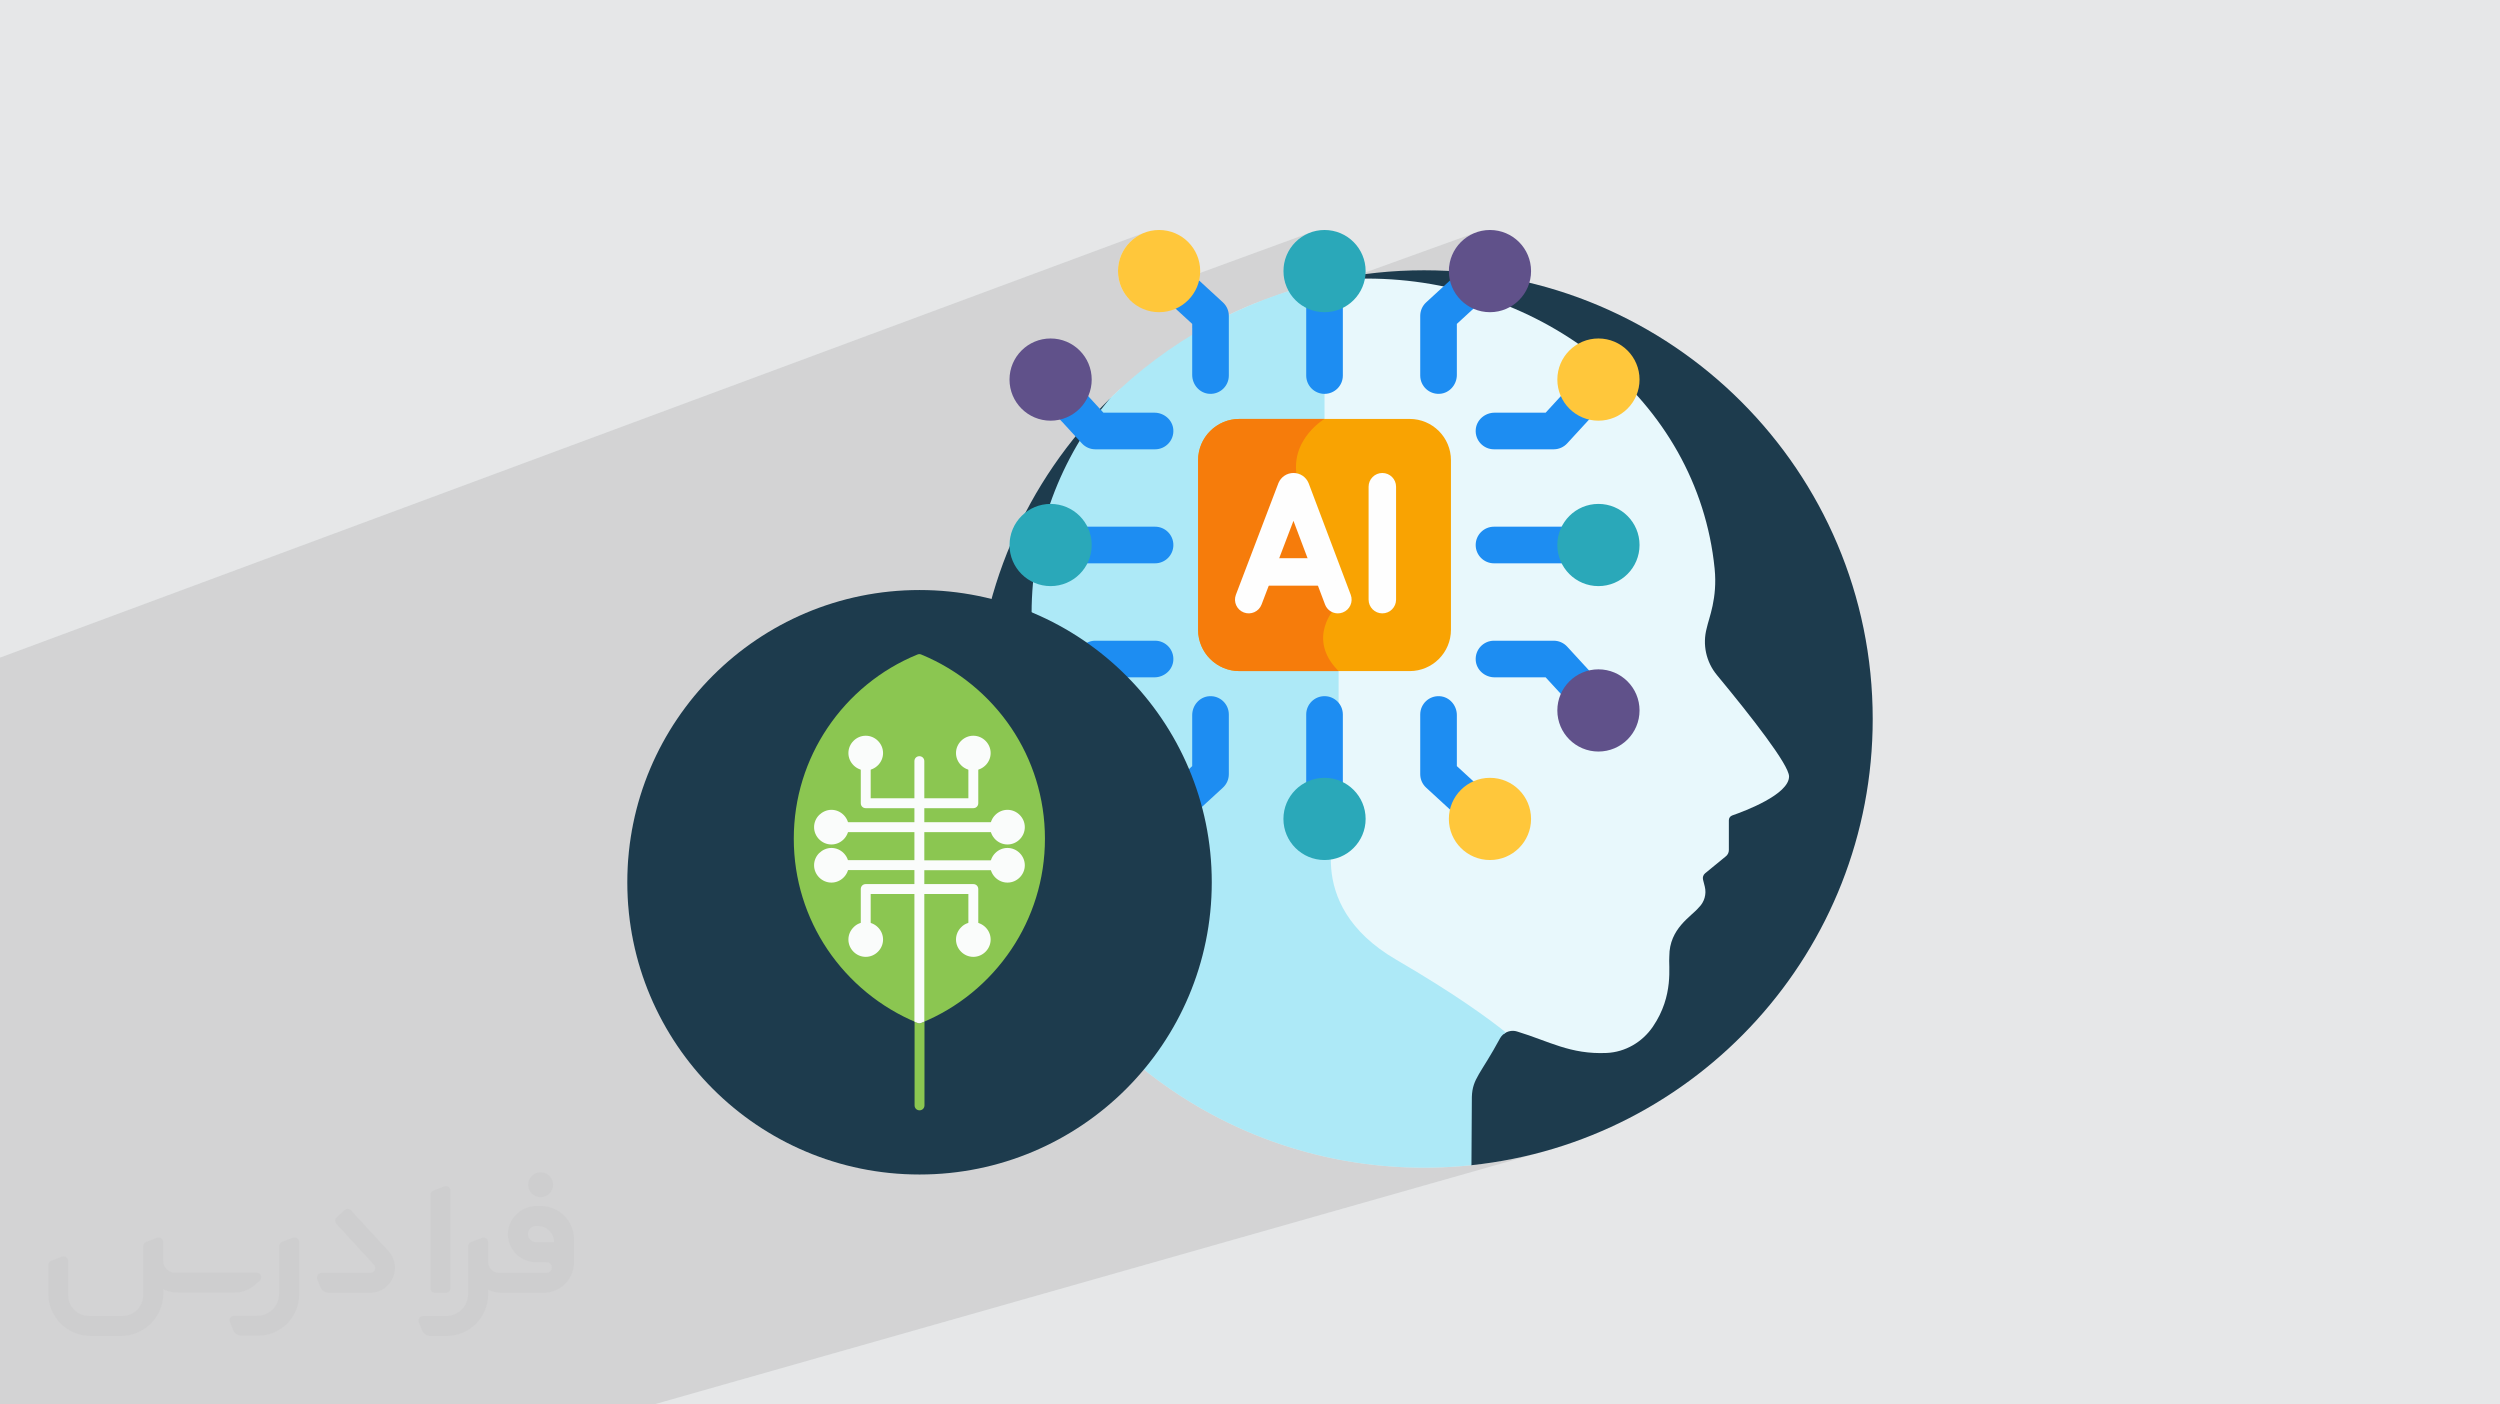
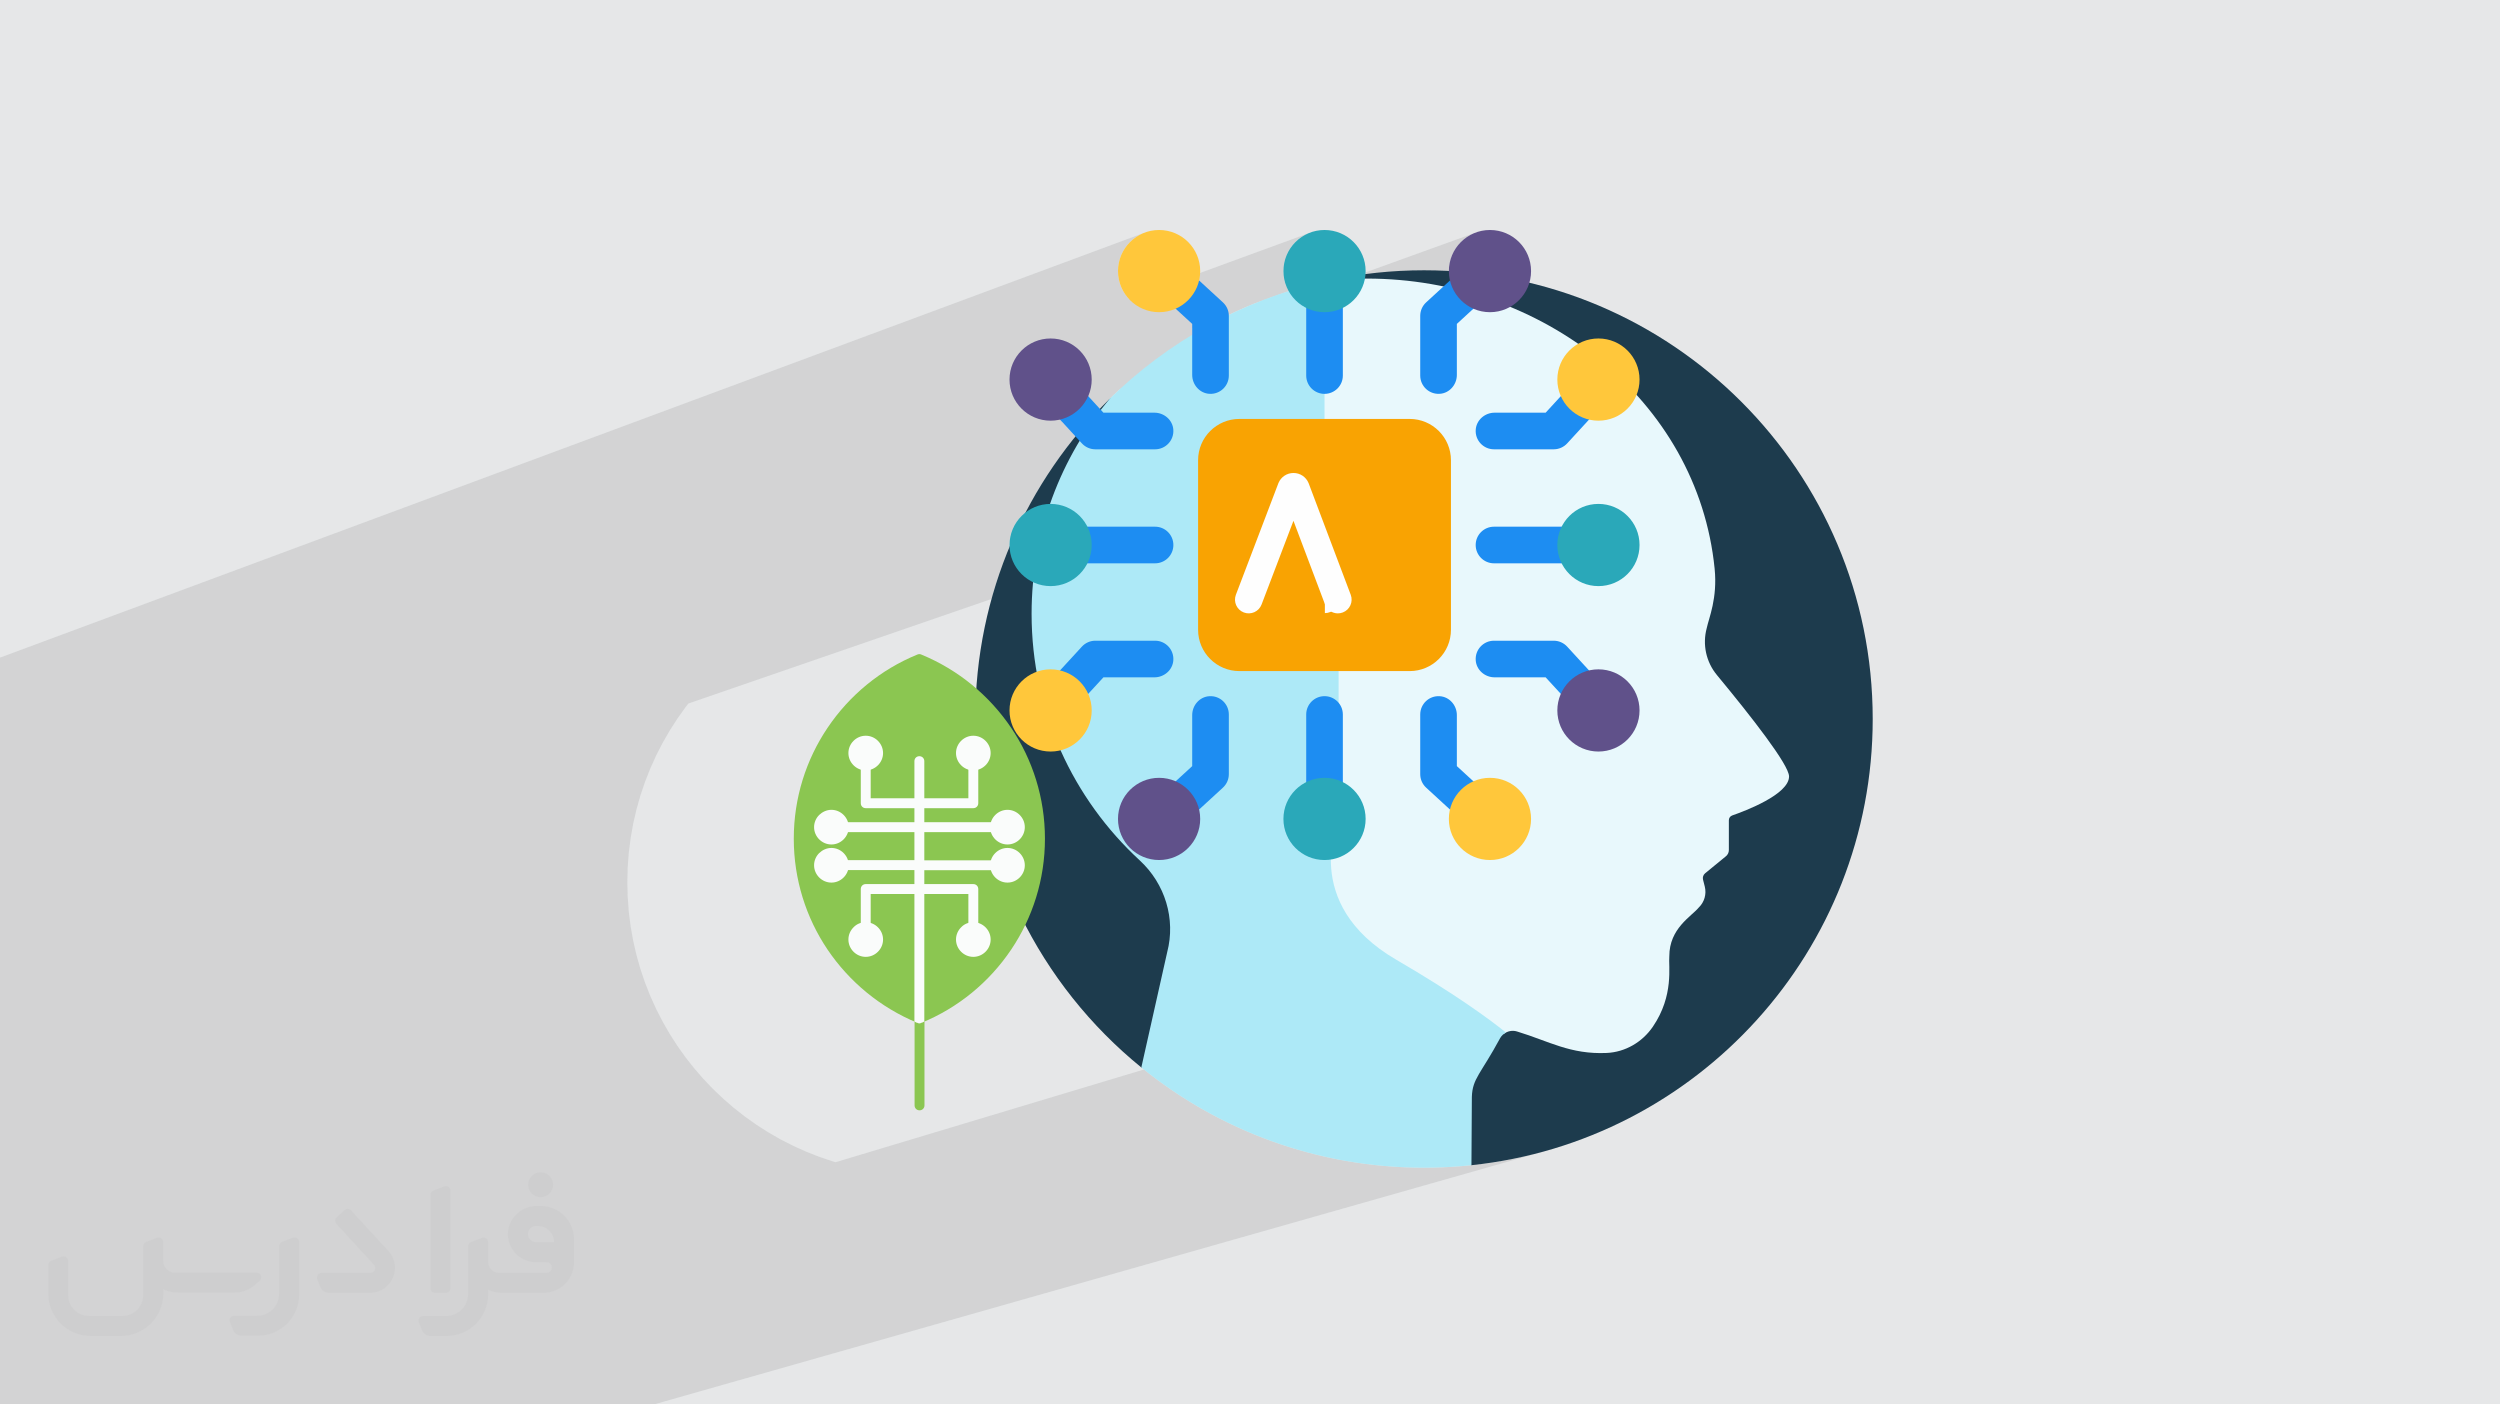
<svg xmlns="http://www.w3.org/2000/svg" xml:space="preserve" width="94.192mm" height="52.917mm" version="1.0" style="shape-rendering:geometricPrecision; text-rendering:geometricPrecision; image-rendering:optimizeQuality; fill-rule:evenodd; clip-rule:evenodd" viewBox="0 0 9404.92 5283.66">
  <defs>
    <style type="text/css">
   
    .fil12 {fill:#FEFEFE;fill-rule:nonzero}
    .fil14 {fill:#FAFCFB;fill-rule:nonzero}
    .fil9 {fill:#60518A;fill-rule:nonzero}
    .fil7 {fill:#2AA8B9;fill-rule:nonzero}
    .fil3 {fill:#1D3B4D;fill-rule:nonzero}
    .fil6 {fill:#1D8DF2;fill-rule:nonzero}
    .fil13 {fill:#8BC651;fill-rule:nonzero}
    .fil5 {fill:#ADE9F7;fill-rule:nonzero}
    .fil4 {fill:#E8F8FC;fill-rule:nonzero}
    .fil11 {fill:#F67C0B;fill-rule:nonzero}
    .fil10 {fill:#F9A302;fill-rule:nonzero}
    .fil8 {fill:#FFC73B;fill-rule:nonzero}
    .fil2 {fill:#373435;fill-rule:nonzero;fill-opacity:0.031}
    .fil1 {fill:#2B2A29;fill-opacity:0.102}
    .fil0 {fill:#E6E7E8}
   
  </style>
  </defs>
  <g id="Layer_x0020_1">
    <polygon class="fil0" points="-0,0 9404.92,0 9404.92,5283.66 -0,5283.66 " />
    <path class="fil1" d="M-0 2849.76l0 -1.35 0 -5.79 0 -71.47 0 -0.3 0 -62.91 0 -28.09 0 -205.93 4300.28 -1596.54 -13.51 6.51 -12.75 7.75 -11.9 8.9 -10.98 9.98 -9.97 10.97 -8.9 11.9 -7.75 12.75 -6.51 13.52 -5.2 14.21 -3.8 14.82 -2.35 15.36 -0.8 15.81 0.8 15.81 2.35 15.36 3.8 14.82 5.2 14.2 6.51 13.52 7.75 12.75 8.9 11.9 5.94 6.53 675.54 -247.36 -13.52 6.51 -12.75 7.75 -11.9 8.9 -10.97 9.97 -9.98 10.98 -8.9 11.9 -7.75 12.75 -6.51 13.52 -5.2 14.2 -3.8 14.82 -2.35 15.36 -0.8 15.81 0.33 10.17 0.98 9.98 1.6 9.8 2.2 9.59 2.79 9.34 3.35 9.09 3.89 8.81 4.41 8.52 -129.84 47 -12.68 5.24 -13.92 5.91 -13.85 6.02 -13.78 6.14 -13.73 6.27 -13.65 6.38 -13.59 6.5 -137.7 49.81 0 24.9 -3.39 2.09 1077.65 -389.24 -14.19 5.18 -13.49 6.49 -12.74 7.72 -11.89 8.87 -10.96 9.94 -9.98 10.95 -8.9 11.86 -7.76 12.71 -6.52 13.48 -5.22 14.16 -3.84 14.78 -2.38 15.32 -0.84 15.77 -1237.02 443.89 -4.39 4.01 -17.95 16.91 -17.71 17.16 -4.55 4.5 -4.54 4.51 -4.52 4.53 -4.5 4.54 -4.49 4.57 -4.46 4.58 -4.46 4.6 -4.43 4.61 -140.82 50.38 49.18 53.54 -13.35 16.65 -13.13 16.81 -12.93 16.99 -12.72 17.16 -12.5 17.32 -12.29 17.48 -12.08 17.64 -11.85 17.81 -11.63 17.96 -11.41 18.12 -11.19 18.28 -10.96 18.42 -10.73 18.58 -10.5 18.72 -10.27 18.87 -10.03 19.02 -6.74 5.49 -6.42 5.84 -6.09 6.2 -5.73 6.53 -5.36 6.85 -4.97 7.15 -4.58 7.43 -4.15 7.71 -3.73 7.96 -3.29 8.2 -2.82 8.42 -2.35 8.63 -1.85 8.83 -1.35 9 -0.81 9.16 -0.28 9.31 0 0.83 0.01 0.83 0.01 0.83 0.02 0.83 0.02 0.82 0.03 0.83 0.03 0.82 0.03 0.83 -4.91 11.95 -4.83 11.99 -4.74 12.03 -4.64 12.08 -4.56 12.13 -4.46 12.17 -4.38 12.21 -4.28 12.26 -4.19 12.3 -4.1 12.35 -4.01 12.38 -3.91 12.43 -3.82 12.46 -3.72 12.51 -3.63 12.55 -3.54 12.59 -1140.29 393.22 -11.57 14.72 -30.65 43.1 -28.6 44.6 -26.47 46.04 -24.27 47.41 -22.02 48.7 -19.69 49.92 -17.28 51.08 -14.82 52.17 -12.27 53.19 -9.67 54.14 -7 55.02 -4.24 55.84 -1.43 56.57 1.43 56.57 4.24 55.84 7 55.02 9.67 54.14 12.27 53.19 14.82 52.17 17.28 51.08 19.69 49.92 22.02 48.71 24.27 47.4 26.47 46.04 28.6 44.6 30.65 43.1 32.64 41.54 34.55 39.89 36.4 38.18 38.18 36.4 39.89 34.55 41.54 32.64 43.1 30.65 44.6 28.6 46.04 26.47 47.4 24.27 48.71 22.02 49.92 19.69 51.08 17.28 11.32 3.22 1159.66 -348.78 27.3 21.39 27.75 20.84 28.19 20.28 28.62 19.71 29.04 19.14 29.45 18.54 29.85 17.95 30.24 17.35 30.63 16.74 31.01 16.13 31.39 15.5 31.75 14.86 32.1 14.22 32.45 13.56 32.79 12.91 33.12 12.23 33.44 11.56 33.76 10.87 34.06 10.17 34.36 9.48 34.65 8.77 34.93 8.05 35.2 7.33 35.47 6.58 35.72 5.84 35.97 5.09 36.21 4.33 36.44 3.56 36.65 2.79 36.87 2 37.08 1.21 37.27 0.4 11.29 -0.04 11.28 -0.11 11.25 -0.19 11.24 -0.26 11.22 -0.34 11.2 -0.41 11.18 -0.48 11.16 -0.56 11.14 -0.62 11.13 -0.7 11.1 -0.78 11.08 -0.84 11.07 -0.91 11.04 -0.98 11.03 -1.06 11 -1.12 0.01 0 78.97 -10.18 77.79 -13.78 76.51 -17.28 75.17 -20.72 -3384.7 962.17 -84.22 0 -0.01 0 -135.58 0 -1538.37 0 -149.74 0 -438.11 0 -113.22 0 0 -1183.62 0 -560.41 0 -158.15 0 -19.03 0 -79.76 0 -199.93 0 -64.66 0 -11.75 0 -9.63 0 -21.5 0 -31.92 0 -0.01 0 -63.17 0 -0.77 0 -22.41 0 -7.19zm2375.03 2433.91l3160.48 -900.21 -0.01 0 -3160.47 900.21z" />
    <g id="_1885808525920">
      <path class="fil2" d="M1125.4 4672.59l0 197.03c0,20.41 -3.74,40.82 -11.66,59.56 -7.92,18.74 -19.16,36.25 -33.74,50.4 -14.58,14.58 -31.65,25.82 -50.4,33.74 -18.74,7.92 -39.15,11.66 -59.56,11.66l-60.82 0c-7.08,0 -14.16,-2.08 -19.99,-6.25 -5.83,-4.16 -10.41,-9.58 -12.92,-16.25l-11.24 -29.16c-0.83,-2.5 -1.25,-5.41 -1.25,-8.33 0,-2.92 1.25,-5.42 2.92,-7.92 1.67,-2.5 3.74,-4.16 6.25,-5.41 2.5,-1.25 5.41,-2.09 7.91,-1.67l86.23 0c22.08,0 42.91,-8.75 58.73,-24.57 15.41,-15.42 24.15,-36.65 24.15,-58.73l0 -179.12c0,-3.33 1.26,-6.66 3.33,-9.58 2.09,-2.92 5,-5 7.92,-6.25l40.82 -15.83c2.5,-0.84 5.41,-1.25 8.33,-0.84 2.92,0.42 5.42,1.26 7.5,2.92 2.09,1.67 4.17,3.75 5.42,6.25 1.25,2.92 2.08,5.83 2.08,8.33z" />
      <path class="fil2" d="M2033.88 4536.8l-15 0c-59.57,0 -109.13,48.73 -108.31,107.88 0.42,27.5 12.08,54.16 31.66,73.32 19.57,19.57 46.23,30.4 74.14,30.4l39.57 0c5.42,0 10.41,2.08 14.17,5.83 3.74,3.74 5.83,8.75 5.83,14.16 0,5.42 -2.09,10.41 -5.83,14.17 -3.75,3.74 -8.75,5.83 -14.17,5.83l-179.11 0c-10.83,0 -20.83,-4.58 -28.33,-12.08 -7.5,-7.5 -11.66,-17.91 -12.08,-28.33l0 -74.98c0,-2.92 -0.83,-5.41 -2.08,-7.92 -1.25,-2.5 -3.33,-4.57 -5.42,-6.24 -2.08,-1.67 -4.99,-2.51 -7.5,-2.92 -2.92,-0.42 -5.41,0 -8.33,0.83l-41.24 15.83c-2.92,1.25 -5.83,3.33 -7.92,6.25 -2.08,2.92 -2.92,6.25 -2.92,9.58l0 179.12c0,22.08 -8.75,43.32 -24.15,58.73 -15.42,15.42 -36.65,24.57 -58.73,24.57l-86.64 0.01c-2.92,0 -5.42,0.83 -7.92,2.08 -2.5,1.25 -4.58,3.33 -6.25,5.42 -1.66,2.5 -2.5,4.99 -2.92,7.5 -0.41,2.92 0,5.41 1.26,8.33l11.24 29.16c2.5,6.67 7.08,12.5 12.91,16.66 5.83,4.16 12.91,6.25 20,5.83l60.81 0c41.24,0 80.81,-16.25 109.97,-45.82 29.16,-29.16 45.81,-68.74 45.81,-109.97l0 -18.32c15.84,7.91 33.33,12.08 50.82,12.08l157.03 0c30.41,0 59.99,-12.08 81.65,-33.74 21.66,-21.67 33.74,-50.82 33.74,-81.65l0 -85.81c0,-33.32 -13.33,-65.39 -36.65,-89.14 -23.74,-23.74 -55.82,-36.65 -89.14,-36.65zm50.39 136.2l-66.64 0c-7.92,0 -15.42,-2.5 -21.25,-7.91 -5.83,-5.42 -9.59,-12.5 -10.41,-20.42 0,-4.16 0.42,-8.75 2.08,-12.91 1.67,-4.16 3.75,-7.91 6.67,-10.82 5.83,-5.42 13.75,-8.76 21.66,-8.76l7.09 0c16.25,0 31.65,6.25 42.9,17.91 11.66,11.25 17.91,26.66 17.91,42.91z" />
      <path class="fil2" d="M1694.39 4478.9l0 367.39c0,2.08 -0.42,4.57 -1.25,6.66 -0.84,2.09 -2.09,4.16 -3.75,5.83 -1.67,1.67 -3.33,2.92 -5.41,3.74 -2.09,0.84 -4.16,1.26 -6.67,1.26l-40.82 0c-2.08,0 -4.58,-0.42 -6.66,-1.26 -2.09,-0.83 -4.16,-2.08 -5.42,-3.74 -1.66,-1.67 -2.92,-3.74 -3.74,-5.83 -0.83,-2.09 -1.25,-4.58 -1.25,-6.66l0 -351.57c0,-3.32 0.83,-6.66 2.92,-9.58 2.08,-2.92 4.58,-5 7.91,-6.25l40.83 -15.83c2.5,-0.84 5.41,-1.25 8.33,-1.25 2.92,0.41 5.41,1.25 7.5,2.92 2.5,1.66 4.16,3.74 5.41,6.24 1.25,2.09 2.09,5 2.09,7.92z" />
      <path class="fil2" d="M1391.56 4863.79l-153.7 0c-7.08,0 -14.17,-2.09 -20,-6.25 -5.83,-4.16 -10.41,-9.99 -13.33,-16.66l-11.24 -28.74c-0.83,-2.51 -1.25,-5.42 -0.83,-8.34 0.41,-2.92 1.25,-5.41 2.92,-7.91 1.66,-2.51 3.74,-4.16 6.24,-5.42 2.51,-1.25 5.42,-2.08 7.92,-2.08l184.11 0c3.33,0 6.66,-1.25 9.58,-2.92 2.93,-2.09 5,-4.58 6.67,-7.92 1.25,-3.33 1.67,-6.66 1.25,-9.99 -0.42,-3.33 -2.08,-6.67 -4.16,-9.17l-141.63 -154.12c-2.92,-3.33 -4.58,-7.92 -4.58,-12.5 0,-4.58 2.09,-8.75 5.83,-12.08l29.58 -27.49c3.33,-2.92 7.92,-4.58 12.5,-4.58 4.58,0.42 8.75,2.09 12.08,5.83l140.37 152.87c55.41,59.57 12.5,157.46 -69.56,157.46z" />
      <path class="fil2" d="M977.53 4817.97l-20 17.07c-20.83,17.91 -47.49,27.91 -74.98,27.91l-211.19 0c-19.57,0 -39.15,-4.16 -57.06,-12.49l0 16.25c0,20.82 -4.16,41.65 -12.08,60.81 -7.91,19.16 -19.57,36.65 -34.57,51.65 -14.58,14.58 -32.07,26.24 -51.65,34.58 -19.16,7.91 -39.99,12.07 -60.82,12.07l-114.55 0.01c-20.83,0 -41.66,-4.17 -60.82,-12.08 -19.16,-7.92 -36.65,-19.58 -51.65,-34.58 -14.58,-14.58 -26.24,-32.07 -34.57,-51.65 -7.92,-19.16 -12.08,-39.98 -12.08,-60.81l0 -107.89c0,-3.33 1.25,-6.66 2.92,-9.58 2.09,-2.92 4.58,-5 7.92,-6.25l40.82 -15.83c2.5,-0.84 5.41,-1.26 8.33,-0.84 2.92,0.42 5.42,1.25 7.5,2.92 2.09,1.67 4.16,3.75 5.42,6.25 1.25,2.5 2.08,5 2.08,7.92l0 128.71c0,20.83 8.34,40.82 22.92,55.41 14.58,14.58 34.57,22.91 55.4,22.91l125.79 0c20.83,0 40.41,-8.34 54.99,-22.92 14.58,-14.58 22.92,-34.57 22.92,-55.4l0 -184.11c0,-3.33 1.25,-6.67 2.92,-9.59 2.08,-2.92 4.57,-4.99 7.91,-6.24l40.82 -15.84c2.51,-0.83 5.42,-1.25 8.34,-0.83 2.92,0.42 5.41,1.25 7.91,2.92 2.51,1.67 4.17,3.74 5.42,6.25 1.25,2.5 2.08,5.41 2.08,7.91l0 70.4c0,11.66 4.58,23.32 12.92,31.65 8.33,8.34 19.57,13.33 31.65,13.33l307.4 0c3.33,0 7.09,0.84 9.59,2.92 2.92,2.09 5,5 6.25,7.92 1.25,3.33 1.25,6.66 0.41,10.41 0,3.74 -2.08,6.66 -4.57,8.75z" />
      <path class="fil2" d="M2033.88 4503.89c25.82,0 47.07,-21.25 47.07,-47.07 0,-25.83 -21.25,-47.07 -47.07,-47.07 -25.83,0 -47.08,21.24 -47.08,47.07 0,25.82 21.25,47.07 47.08,47.07z" />
    </g>
    <g id="_1885808528896">
      <path class="fil3" d="M5357.05 1016.77c-120.69,0 -238.38,12.76 -351.9,36.83l-831.67 447.76c-311.33,306.23 -504.47,732.25 -504.47,1203.44 0,529.18 243.57,1001.4 624.63,1310.91l1241.87 367.74c848.37,-89.16 1509.56,-806.66 1509.56,-1678.65 0.01,-932.28 -755.76,-1688.03 -1688.03,-1688.03l0 0z" />
      <path class="fil4" d="M6458.89 2539.35c-40.67,-49.13 -54.89,-114.96 -38.19,-176.51 7.99,-38.28 40.86,-111.54 29.7,-223.5 -63.51,-637.17 -651.4,-1091.35 -1308.44,-1091.35 -52.13,0 -103.5,3.23 -153.98,9.37 -5.18,1.16 -10.32,2.4 -15.49,3.6l0 509.42c-27.93,18.87 -158.01,118.05 -85.76,283.43 70.24,160.77 119.8,390.2 127.49,426.94 -19.31,22.69 -101.04,132.44 11.26,248.11l0 552.77c-5.96,13.75 -35.98,88.65 -27.82,186.92 14.79,178.23 143.63,288.93 249.11,350.41 216.48,126.18 343.1,218.29 409.45,271.44 14.45,-11.83 34.39,-15.82 52.86,-9.38 117.26,35.58 198.49,86.25 334.99,80.16 70.2,-3.13 134.36,-40.76 173.94,-98.81 80.47,-118.02 58.06,-228.63 61.88,-265.06 0,-104.92 82.69,-149.12 111.01,-183.5 21.01,-20.32 29.55,-50.3 22.41,-78.64l-6.55 -25.98c-2.23,-8.84 0.84,-18.16 7.89,-23.94l78.33 -64.22c6.93,-5.68 10.94,-14.18 10.94,-23.14l0 -112.44c0,-8.04 5.08,-15.19 12.69,-17.82 47.73,-16.55 213.75,-78.99 213.75,-146.69 0,-43.83 -143.51,-226.99 -271.47,-381.58l0 0z" />
      <path class="fil5" d="M4982.83 1575.98l0 -517.44c-311.15,70.43 -589.68,226.76 -809.34,442.82 -182.69,218.8 -292.68,500.42 -292.68,807.76 0,366.87 156.69,697.11 406.76,927.56 95.38,87.88 136.08,220.2 103.31,345.69l-97.24 433.34c290.28,235.75 660.31,377.13 1063.41,377.13 60.29,0 119.82,-3.23 178.47,-9.39 0.9,-115.98 1.43,-253.23 1.56,-256.95 2.28,-69.8 32.78,-84.73 106.58,-221.42 5.32,-9.07 12.93,-16.08 21.72,-20.71 -65.77,-53 -192.83,-145.78 -413.4,-274.34 -362.49,-211.29 -216.16,-526.19 -216.16,-526.19l0 -559.22c-124.67,-124.67 -10.42,-240.89 -10.42,-240.89 0,0 -51.68,-256.65 -129.18,-434.07 -77.51,-177.41 86.63,-273.67 86.63,-273.67l0 0z" />
      <path class="fil6" d="M5947.46 2119.2l-327.1 0c-38.04,0 -68.9,-30.84 -68.9,-68.9 0,-38.05 30.85,-68.91 68.9,-68.91l327.1 0c38.05,0 68.91,30.85 68.91,68.91 0,38.05 -30.85,68.9 -68.91,68.9z" />
      <circle class="fil7" cx="6013.29" cy="2050.3" r="154.62" />
      <path class="fil6" d="M5878.5 1482.97l-63.85 69.52 -191.94 0c-36.7,0 -68.75,27.69 -71.11,64.32 -2.6,40.12 29.19,73.48 68.75,73.48l224.57 0c19.29,0 37.69,-8.09 50.74,-22.3l88.68 -96.55c-47.56,-11.29 -86.61,-44.55 -105.83,-88.48l0 0z" />
      <circle class="fil8" cx="6013.29" cy="1427.95" r="154.62" />
      <path class="fil6" d="M5878.5 2617.63l-63.85 -69.52 -191.94 0c-36.7,0 -68.75,-27.69 -71.11,-64.31 -2.6,-40.13 29.19,-73.49 68.75,-73.49l224.57 0c19.29,0 37.69,8.09 50.74,22.3l88.68 96.55c-47.56,11.29 -86.61,44.55 -105.83,88.48z" />
      <circle class="fil9" cx="6013.29" cy="2672.65" r="154.62" />
      <path class="fil6" d="M4018.2 2119.2l327.1 0c38.05,0 68.91,-30.84 68.91,-68.9 0,-38.05 -30.85,-68.91 -68.91,-68.91l-327.1 0c-38.05,0 -68.91,30.85 -68.91,68.91 0,38.05 30.84,68.9 68.91,68.9z" />
      <circle class="fil7" cx="3952.35" cy="2050.3" r="154.62" />
      <path class="fil6" d="M4087.14 1482.97l63.86 69.52 191.94 0c36.69,0 68.74,27.69 71.1,64.32 2.61,40.12 -29.19,73.48 -68.75,73.48l-224.57 0c-19.29,0 -37.69,-8.09 -50.74,-22.3l-88.68 -96.55c47.57,-11.29 86.61,-44.55 105.83,-88.48l0 0z" />
      <circle class="fil9" cx="3952.35" cy="1427.95" r="154.62" />
      <path class="fil6" d="M4087.14 2617.63l63.86 -69.52 191.94 0c36.69,0 68.74,-27.69 71.1,-64.31 2.61,-40.13 -29.19,-73.49 -68.75,-73.49l-224.57 0c-19.29,0 -37.69,8.09 -50.74,22.3l-88.68 96.55c47.57,11.29 86.61,44.55 105.83,88.48l0 0z" />
      <circle class="fil8" cx="3952.35" cy="2672.65" r="154.62" />
      <path class="fil6" d="M4913.93 3014.94l0 -327.11c0,-38.04 30.84,-68.9 68.9,-68.9 38.05,0 68.9,30.85 68.9,68.9l0 327.11c0,38.04 -30.84,68.9 -68.9,68.9 -38.05,0 -68.9,-30.84 -68.9,-68.9z" />
      <circle class="fil7" cx="4982.83" cy="3080.77" r="154.62" />
      <path class="fil6" d="M5550.16 2945.97l-69.52 -63.85 0 -191.94c0,-36.69 -27.7,-68.74 -64.32,-71.11 -40.13,-2.6 -73.48,29.19 -73.48,68.76l0 224.57c0,19.29 8.09,37.69 22.3,50.74l96.54 88.68c11.3,-47.57 44.54,-86.61 88.49,-105.84l0 0z" />
      <circle class="fil8" cx="5605.18" cy="3080.77" r="154.62" />
      <path class="fil6" d="M4415.5 2945.97l69.52 -63.85 0 -191.94c0,-36.69 27.7,-68.74 64.32,-71.11 40.12,-2.6 73.48,29.19 73.48,68.76l0 224.57c0,19.29 -8.09,37.69 -22.3,50.74l-96.54 88.68c-11.3,-47.57 -44.55,-86.61 -88.49,-105.84l0 0z" />
      <circle class="fil9" cx="4360.48" cy="3080.77" r="154.62" />
      <path class="fil6" d="M4913.93 1085.67l0 327.11c0,38.04 30.84,68.9 68.9,68.9 38.05,0 68.9,-30.85 68.9,-68.9l0 -327.11c0,-38.04 -30.84,-68.9 -68.9,-68.9 -38.05,0 -68.9,30.85 -68.9,68.9z" />
      <circle class="fil7" cx="4982.83" cy="1019.84" r="154.62" />
      <path class="fil6" d="M5550.16 1154.63l-69.52 63.85 0 191.93c0,36.7 -27.7,68.75 -64.32,71.11 -40.13,2.6 -73.48,-29.19 -73.48,-68.76l0 -224.56c0,-19.29 8.09,-37.69 22.3,-50.74l96.54 -88.68c11.3,47.57 44.54,86.62 88.49,105.84z" />
      <circle class="fil9" cx="5605.18" cy="1019.84" r="154.62" />
      <path class="fil6" d="M4415.5 1154.63l69.52 63.85 0 191.93c0,36.7 27.7,68.75 64.32,71.11 40.12,2.6 73.48,-29.19 73.48,-68.76l0 -224.56c0,-19.29 -8.09,-37.69 -22.3,-50.74l-96.54 -88.68c-11.3,47.57 -44.55,86.62 -88.49,105.84z" />
      <circle class="fil8" cx="4360.48" cy="1019.84" r="154.62" />
      <path class="fil10" d="M5303.03 2524.62c85.82,0 155.4,-69.57 155.4,-155.41l0 -637.79c0,-85.84 -69.58,-155.41 -155.41,-155.41l-640.4 -0.01c-85.83,0 -155.41,69.58 -155.41,155.41l0 637.8c0,85.83 69.57,155.4 155.41,155.4l640.41 0.01z" />
-       <path class="fil11" d="M4662.62 2524.62l373.2 0c-124.67,-124.67 -10.43,-240.9 -10.43,-240.9 0,0 -51.67,-256.64 -129.18,-434.06 -77.5,-177.42 86.62,-273.68 86.62,-273.68l-320.2 0c-85.83,0 -155.41,69.58 -155.41,155.41l0 637.8c0,85.83 69.58,155.4 155.41,155.4l0 0.01z" />
      <path class="fil12" d="M5033.1 2307.5c-20.89,0 -40.55,-12.75 -48.37,-33.45l-118.79 -314.78 -119.95 314.93c-10.16,26.67 -40.02,40.06 -66.68,29.9 -26.67,-10.16 -40.06,-40.02 -29.89,-66.68l159.51 -418.81c0.15,-0.39 0.3,-0.78 0.46,-1.17 9.46,-23.12 31.7,-38.07 56.66,-38.1l0.07 0c24.95,0 47.19,14.89 56.69,37.96 0.19,0.48 0.38,0.96 0.56,1.43l158.06 418.83c10.06,26.7 -3.4,56.51 -30.1,66.59 -6.01,2.27 -12.18,3.34 -18.24,3.34l0.01 0z" />
-       <path class="fil12" d="M4984.14 2203.17l-236.7 0c-28.54,0 -51.67,-23.13 -51.67,-51.67 0,-28.55 23.13,-51.67 51.67,-51.67l236.7 0c28.54,0 51.67,23.12 51.67,51.67 0,28.55 -23.13,51.67 -51.67,51.67z" />
-       <path class="fil12" d="M5200.31 2307.48c-28.54,0 -51.68,-23.12 -51.68,-51.67l0 -424.79c0,-28.55 23.14,-51.67 51.68,-51.67 28.54,0 51.67,23.12 51.67,51.67l0 424.79c0,28.55 -23.13,51.67 -51.67,51.67z" />
-       <path class="fil3" d="M3459.23 2219.66c607.18,0 1099.4,492.21 1099.4,1099.4 0,607.18 -492.21,1099.4 -1099.4,1099.4 -607.18,0 -1099.4,-492.21 -1099.4,-1099.4 0,-607.18 492.21,-1099.4 1099.4,-1099.4z" />
+       <path class="fil12" d="M4984.14 2203.17l-236.7 0l236.7 0c28.54,0 51.67,23.12 51.67,51.67 0,28.55 -23.13,51.67 -51.67,51.67z" />
      <path class="fil13" d="M3449.92 3847.37c-137.81,-57.11 -254.52,-153.34 -337.1,-275.64 -80.08,-119.19 -126.64,-262.6 -126.64,-416.56 0,-153.96 46.56,-297.37 126.64,-416.56 82.57,-122.92 199.91,-219.77 338.35,-276.26l0 0c5.58,-2.49 11.17,-1.86 16.14,0.62 137.82,57.11 254.53,153.34 337.1,275.64 80.09,119.19 126.65,262.6 126.65,416.56 0,153.96 -46.56,297.37 -126.65,416.56 -82.57,122.92 -199.9,219.77 -338.34,276.26l0 0c-5.59,2.49 -11.17,1.87 -16.15,-0.62l0 0z" />
      <path class="fil13" d="M3440.61 3843.02l0 315.36c0,10.55 8.07,18.63 18.62,18.63 10.55,0 18.62,-8.08 18.62,-18.63l0 -315.36c-3.72,1.86 -7.45,3.11 -11.79,4.96l0 0c-5.59,2.49 -11.17,1.87 -16.15,-0.62 -3.1,-1.24 -6.2,-3.11 -9.31,-4.34z" />
      <path class="fil14" d="M3459.23 3040.32c10.55,0 18.62,-8.08 18.62,-18.63 0,-10.54 -8.07,-18.62 -18.62,-18.62l-183.76 0 0 -124.78c0,-10.55 -8.07,-18.62 -18.62,-18.62 -10.55,0 -18.62,8.07 -18.62,18.62l0 143.4c0,10.55 8.07,18.63 18.62,18.63l202.38 0 0 0z" />
      <path class="fil14" d="M3459.23 3363.14c10.55,0 18.62,-8.08 18.62,-18.63 0,-10.55 -8.07,-18.62 -18.62,-18.62l-202.38 0c-10.55,0 -18.62,8.07 -18.62,18.62l0 143.41c0,10.55 8.07,18.62 18.62,18.62 10.55,0 18.62,-8.07 18.62,-18.62l0 -124.78 183.76 0z" />
      <path class="fil14" d="M3459.23 3003.06c-10.55,0 -18.62,8.08 -18.62,18.62 0,10.55 8.07,18.63 18.62,18.63l202.38 0c10.55,0 18.62,-8.08 18.62,-18.63l0 -143.4c0,-10.55 -8.07,-18.62 -18.62,-18.62 -10.55,0 -18.62,8.07 -18.62,18.62l0 124.78 -183.76 0 0 0z" />
      <path class="fil14" d="M3459.23 3325.88c-10.55,0 -18.62,8.07 -18.62,18.62 0,10.55 8.07,18.63 18.62,18.63l183.76 0 0 124.78c0,10.55 8.07,18.62 18.62,18.62 10.55,0 18.62,-8.07 18.62,-18.62l0 -143.41c0,-10.55 -8.07,-18.62 -18.62,-18.62l-202.38 0z" />
      <path class="fil14" d="M3174.28 3093.09c-10.55,0 -18.62,8.07 -18.62,18.62 0,10.55 8.07,18.62 18.62,18.62l284.95 0c10.55,0 18.62,-8.07 18.62,-18.62 0,-10.55 -8.07,-18.62 -18.62,-18.62l-284.95 0z" />
      <path class="fil14" d="M3174.28 3235.87c-10.55,0 -18.62,8.07 -18.62,18.62 0,10.55 8.07,18.62 18.62,18.62l284.95 0c10.55,0 18.62,-8.07 18.62,-18.62 0,-10.55 -8.07,-18.62 -18.62,-18.62l-284.95 0z" />
      <path class="fil14" d="M3744.18 3130.33c10.55,0 18.63,-8.07 18.63,-18.62 0,-10.55 -8.08,-18.62 -18.63,-18.62l-284.95 0c-10.55,0 -18.62,8.07 -18.62,18.62 0,10.55 8.07,18.62 18.62,18.62l284.95 0z" />
      <path class="fil14" d="M3744.18 3273.73c10.55,0 18.63,-8.07 18.63,-18.62 0,-10.55 -8.08,-18.62 -18.63,-18.62l-284.95 0c-10.55,0 -18.62,8.07 -18.62,18.62 0,10.55 8.07,18.62 18.62,18.62l284.95 0z" />
      <path class="fil14" d="M3127.72 3046.52c18,0 34.14,7.46 45.94,19.25 11.79,11.79 19.24,27.94 19.24,45.94 0,18 -7.45,34.14 -19.24,45.94 -11.8,11.79 -27.94,19.24 -45.94,19.24 -18,0 -34.15,-7.45 -45.94,-19.24 -11.79,-11.8 -19.25,-27.94 -19.25,-45.94 0,-18 7.46,-34.15 19.25,-45.94 12.41,-11.79 28.56,-19.25 45.94,-19.25l0 0z" />
      <path class="fil14" d="M3127.72 3189.93c18,0 34.14,7.45 45.94,19.24 11.79,11.8 19.24,27.94 19.24,45.94 0,18 -7.45,34.15 -19.24,45.94 -11.8,11.79 -27.94,19.24 -45.94,19.24 -18,0 -34.15,-7.45 -45.94,-19.24 -11.79,-11.79 -19.25,-27.94 -19.25,-45.94 0,-18 7.46,-34.14 19.25,-45.94 12.41,-11.79 28.56,-19.24 45.94,-19.24l0 0z" />
      <path class="fil14" d="M3790.12 3046.52c18,0 34.15,7.46 45.94,19.25 11.79,11.79 19.24,27.94 19.24,45.94 0,18 -7.45,34.14 -19.24,45.94 -11.79,11.79 -27.94,19.24 -45.94,19.24 -18,0 -34.14,-7.45 -45.94,-19.24 -11.79,-11.8 -19.24,-27.94 -19.24,-45.94 0,-18 7.45,-34.15 19.24,-45.94 11.8,-11.79 27.94,-19.25 45.94,-19.25l0 0z" />
      <path class="fil14" d="M3790.12 3189.93c18,0 34.15,7.45 45.94,19.24 11.79,11.8 19.24,27.94 19.24,45.94 0,18 -7.45,34.15 -19.24,45.94 -11.79,11.79 -27.94,19.24 -45.94,19.24 -18,0 -34.14,-7.45 -45.94,-19.24 -11.79,-11.79 -19.24,-27.94 -19.24,-45.94 0,-18 7.45,-34.14 19.24,-45.94 11.8,-11.79 27.94,-19.24 45.94,-19.24l0 0z" />
      <path class="fil14" d="M3256.85 2767.78c18,0 34.15,7.45 45.94,19.24 11.79,11.8 19.24,27.94 19.24,45.94 0,18 -7.45,34.15 -19.24,45.94 -11.79,11.8 -27.94,19.25 -45.94,19.25 -18,0 -34.15,-7.45 -45.94,-19.25 -11.79,-11.79 -19.24,-27.94 -19.24,-45.94 0,-18 7.45,-34.14 19.24,-45.94 11.79,-11.79 27.94,-19.24 45.94,-19.24l0 0z" />
      <path class="fil14" d="M3661.62 2767.78c18,0 34.15,7.45 45.94,19.24 11.79,11.8 19.24,27.94 19.24,45.94 0,18 -7.45,34.15 -19.24,45.94 -11.79,11.8 -27.94,19.25 -45.94,19.25 -18,0 -34.15,-7.45 -45.94,-19.25 -11.79,-11.79 -19.24,-27.94 -19.24,-45.94 0,-18 7.45,-34.14 19.24,-45.94 11.79,-11.79 27.94,-19.24 45.94,-19.24l0 0z" />
      <path class="fil14" d="M3661.62 3469.29c18,0 34.15,7.46 45.94,19.25 11.79,11.79 19.24,27.94 19.24,45.94 0,18 -7.45,34.14 -19.24,45.94 -11.79,11.79 -27.94,19.24 -45.94,19.24 -18,0 -34.15,-7.45 -45.94,-19.24 -11.79,-11.8 -19.24,-27.94 -19.24,-45.94 0,-18 7.45,-34.15 19.24,-45.94 11.79,-12.42 27.94,-19.25 45.94,-19.25l0 0z" />
      <path class="fil14" d="M3256.85 3469.29c18,0 34.15,7.46 45.94,19.25 11.79,11.79 19.24,27.94 19.24,45.94 0,18 -7.45,34.14 -19.24,45.94 -11.79,11.79 -27.94,19.24 -45.94,19.24 -18,0 -34.15,-7.45 -45.94,-19.24 -11.79,-11.8 -19.24,-27.94 -19.24,-45.94 0,-18 7.45,-34.15 19.24,-45.94 11.79,-12.42 27.94,-19.25 45.94,-19.25l0 0z" />
      <path class="fil14" d="M3449.92 3847.37c-3.1,-1.24 -6.83,-2.49 -9.92,-4.34l0 -979.64c0,-10.55 8.07,-18.62 18.62,-18.62 10.55,0 18.62,8.07 18.62,18.62l0 979.64c-3.72,1.86 -7.45,3.11 -11.79,4.96l0 0c-4.97,2.49 -10.55,1.87 -15.53,-0.62z" />
    </g>
  </g>
</svg>